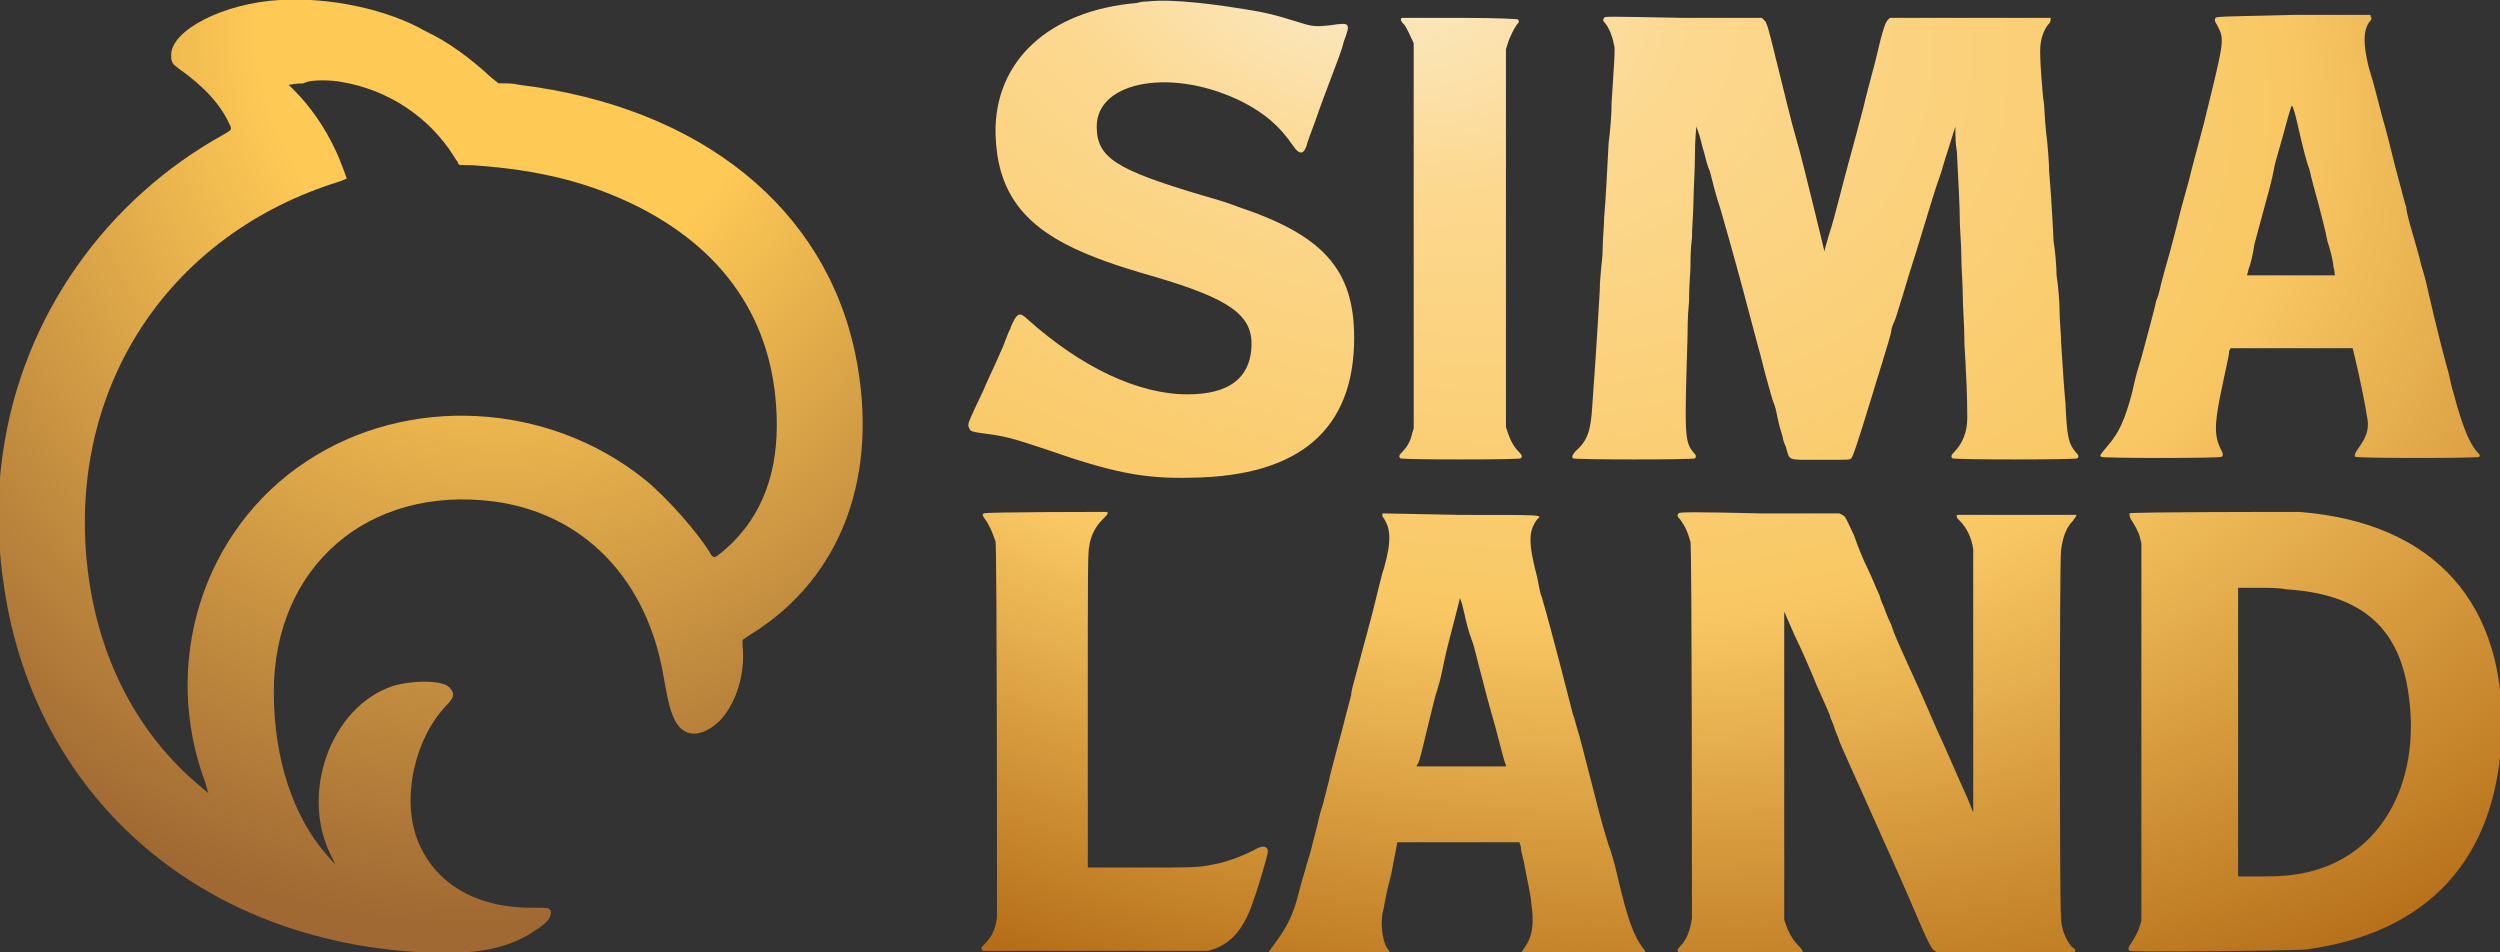
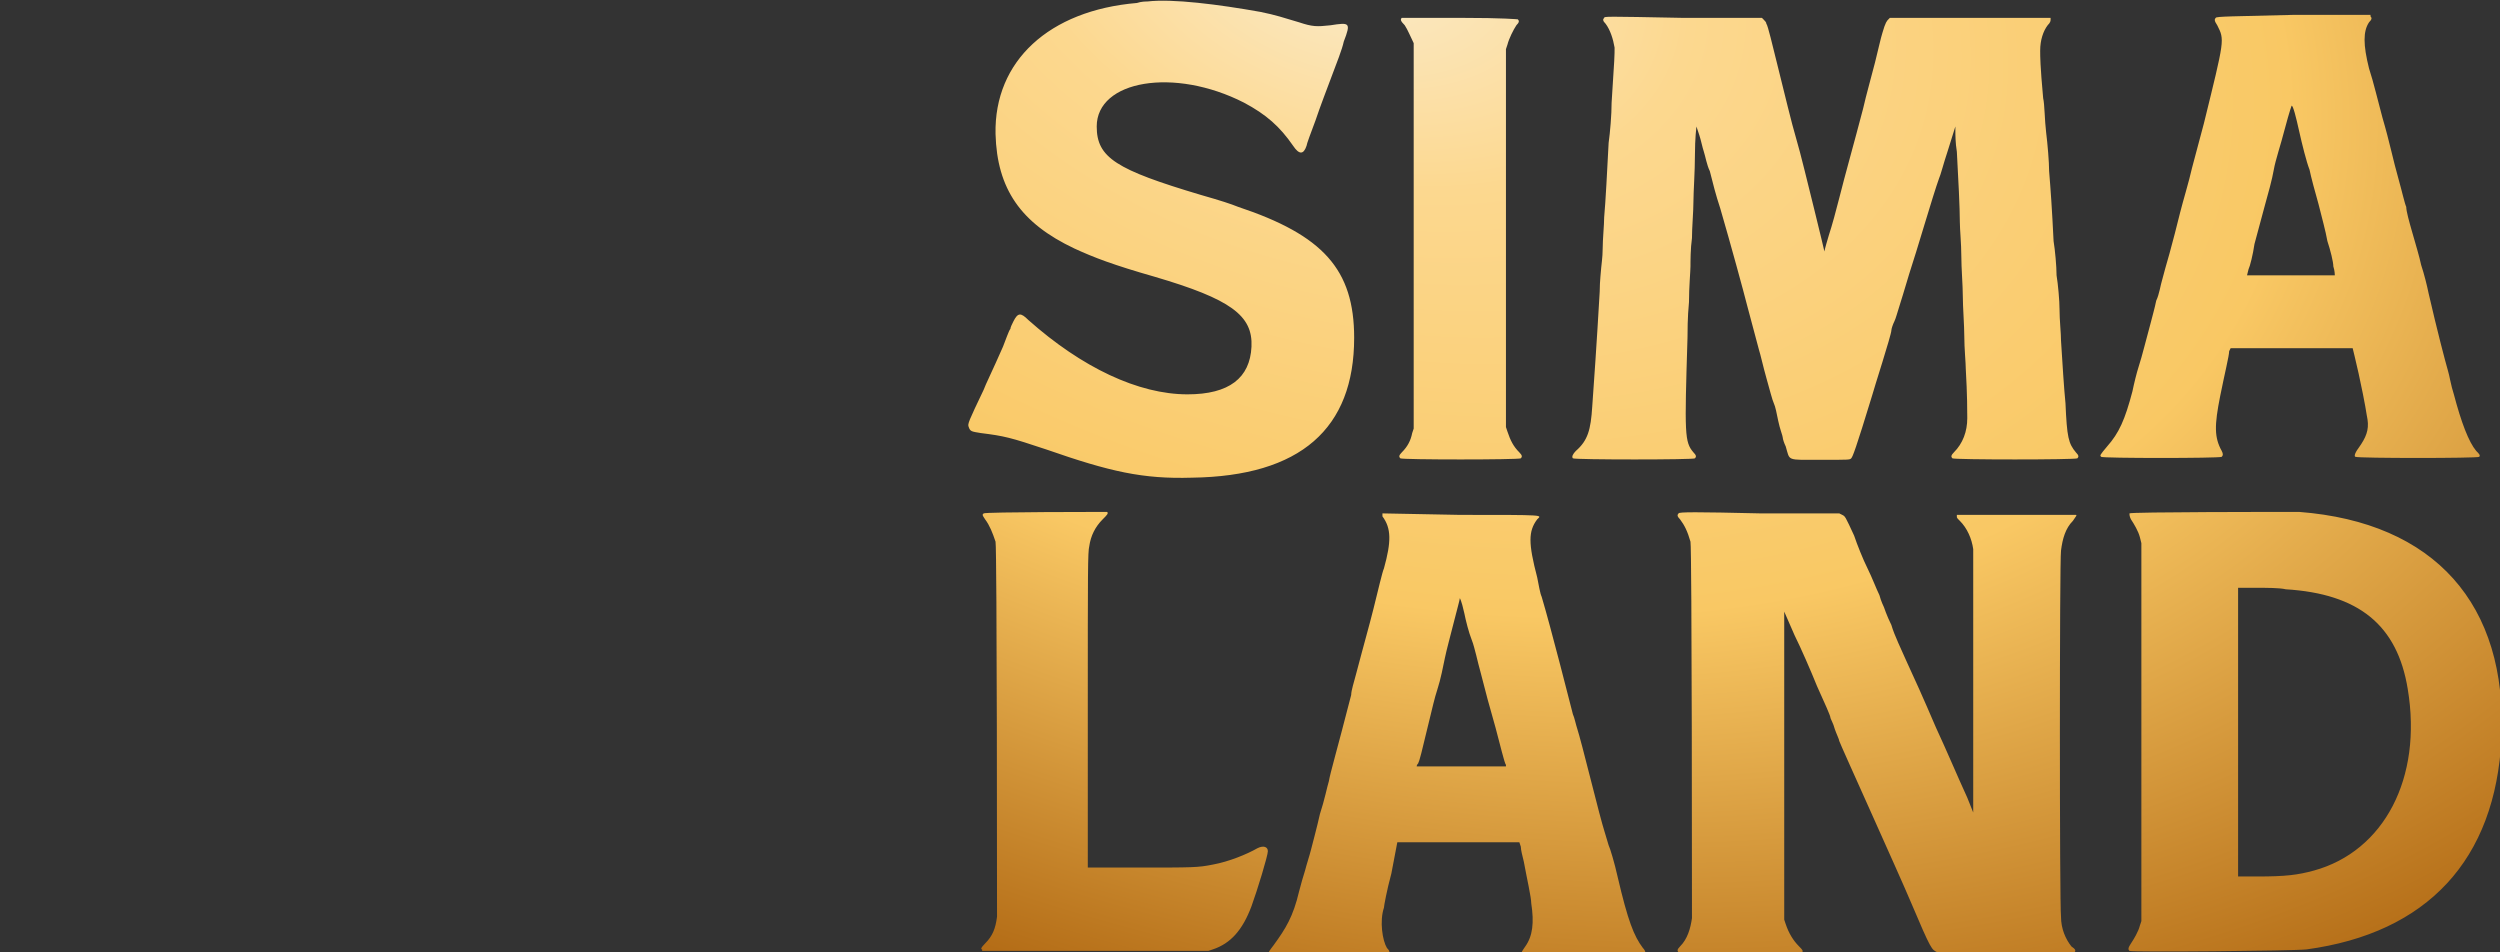
<svg xmlns="http://www.w3.org/2000/svg" id="Layer_1" x="0px" y="0px" viewBox="0 0 168 64" style="enable-background:new 0 0 168 64;" xml:space="preserve">
  <rect x="0" y="0" width="168" height="64" fill="#333333" stroke="none" />
  <style type="text/css"> .st0{fill:url(#SVGID_1_);} .st1{fill:url(#SVGID_2_);} </style>
  <radialGradient id="SVGID_1_" cx="-217.19" cy="431.834" r="1" gradientTransform="matrix(-22.208 69.724 107.838 34.347 -51300.871 307.837)" gradientUnits="userSpaceOnUse">
    <stop offset="2.107630e-02" style="stop-color:#FBEAC7" />
    <stop offset="0.208" style="stop-color:#FCD88F" />
    <stop offset="0.573" style="stop-color:#F9C864" />
    <stop offset="1" style="stop-color:#AE6510" />
  </radialGradient>
  <path class="st0" d="M77.1,0.1c-0.1,0-0.4,0-0.7,0.1c-5.9,0.5-9.6,3.9-9.5,8.8c0.1,3.7,1.7,6,5.3,7.7c1.3,0.6,2.6,1.1,5.4,1.9 c5.1,1.5,6.6,2.6,6.5,4.7c-0.1,2.1-1.5,3.2-4.3,3.2c-3.3,0-7.1-1.8-10.7-5c-0.5-0.5-0.7-0.5-1,0.1c-0.1,0.2-0.2,0.4-0.2,0.5 c-0.1,0.1-0.3,0.7-0.5,1.2c-0.7,1.6-1.2,2.6-1.3,2.9c-1,2.1-1.1,2.3-1,2.5c0.1,0.3,0.2,0.3,0.8,0.4c1.6,0.2,2,0.3,4.4,1.1 c4.3,1.5,6.5,2,9.8,1.9c7.3-0.1,10.9-3.3,10.9-9.4c0-4.6-2.1-6.9-7.8-8.8c-0.5-0.2-1.1-0.4-2.5-0.8c-5.7-1.7-7-2.5-7-4.6 c0-3.1,5.2-4,9.9-1.6c1.5,0.8,2.4,1.6,3.3,2.9c0.4,0.6,0.7,0.6,0.9,0c0-0.1,0.3-0.9,0.6-1.7c0.3-0.9,0.8-2.2,1.1-3 c0.3-0.8,0.7-1.8,0.8-2.3c0.5-1.3,0.4-1.3-0.9-1.1c-0.9,0.1-1.2,0.1-2.1-0.2c-1-0.3-1.6-0.5-2.6-0.7C81.9,0.3,78.8-0.1,77.1,0.1z M94.2,1.2c-0.1,0.1-0.1,0.2,0.2,0.5c0.2,0.3,0.4,0.8,0.6,1.2L95,3.2V16v12.8l-0.1,0.3c-0.1,0.5-0.3,0.9-0.7,1.3 c-0.2,0.2-0.2,0.3-0.1,0.4c0.1,0.1,8,0.1,8.1,0c0.1-0.1,0.1-0.2-0.1-0.4c-0.4-0.4-0.6-0.8-0.8-1.4l-0.1-0.3V16V3.3l0.1-0.3 c0.1-0.4,0.4-1,0.6-1.3c0.2-0.2,0.2-0.3,0.1-0.4c0,0-0.9-0.1-3.9-0.1L94.2,1.2L94.2,1.2z M107.8,1.2c-0.1,0.1-0.1,0.2,0.1,0.4 c0.3,0.4,0.5,1,0.6,1.6c0,0.5,0,0.7-0.2,3.7c0,0.8-0.1,2-0.2,2.7c-0.1,1.9-0.2,3.9-0.3,5c0,0.5-0.1,1.5-0.1,2.1 c0,0.6-0.1,1.2-0.1,1.3c0,0.1-0.1,0.9-0.1,1.6c-0.2,3.5-0.4,6.3-0.5,7.7c-0.1,1.6-0.3,2.3-1.1,3c-0.2,0.2-0.3,0.4-0.2,0.5 c0.1,0.1,8.2,0.1,8.2,0c0.1-0.1,0.1-0.2-0.1-0.4c-0.6-0.7-0.6-1.2-0.4-7.7c0-0.3,0-1.4,0.1-2.4c0-1,0.1-2.1,0.1-2.4 c0-0.3,0-1.2,0.1-1.9c0-0.7,0.1-1.8,0.1-2.5c0-0.6,0.1-2,0.1-3.1c0-1.1,0.1-1.9,0.1-1.9c0,0,0.1,0.3,0.2,0.6 c0.1,0.3,0.2,0.8,0.3,1.1c0.1,0.3,0.2,0.9,0.4,1.3c0.2,0.8,0.4,1.6,0.7,2.5c0.7,2.4,1.6,5.7,1.8,6.5c0.1,0.4,0.3,1.1,0.8,3 c0.1,0.3,0.3,1.2,0.5,1.9c0.2,0.7,0.4,1.5,0.5,1.7c0.1,0.2,0.2,0.7,0.3,1.2c0.1,0.5,0.3,1,0.3,1.1c0,0.1,0.1,0.4,0.2,0.6 c0.3,1,0,0.9,2.4,0.9c1.9,0,1.9,0,2-0.1c0.1-0.1,0.3-0.6,1.4-4.2c0.1-0.4,1.3-4.1,1.3-4.4c0-0.1,0.1-0.4,0.2-0.6 c0.1-0.2,0.2-0.6,0.3-0.9s0.4-1.3,0.7-2.3c0.5-1.5,1.6-5.3,2-6.4c0.1-0.2,0.3-1,0.6-1.9l0.5-1.6l0,0.3c0,0.2,0,0.8,0.1,1.4 c0.1,1.8,0.2,3.8,0.2,4.7c0,0.5,0.1,1.5,0.1,2.3c0,0.8,0.1,2,0.1,2.7c0,0.7,0.1,2,0.1,2.7c0,0.8,0.1,1.8,0.1,2.2 c0.1,1.7,0.1,2.9,0.1,3.3c0,0.9-0.3,1.7-0.9,2.3c-0.2,0.2-0.2,0.3-0.1,0.4c0.1,0.1,8.3,0.1,8.4,0c0.1-0.1,0.1-0.2-0.1-0.4 c-0.5-0.6-0.6-1-0.7-3.3c-0.1-1-0.2-2.6-0.3-4.2c0-0.5-0.1-1.4-0.1-2.1c0-0.6-0.1-1.7-0.2-2.3c0-0.6-0.1-1.7-0.2-2.3 c-0.1-2.1-0.2-3.5-0.3-4.7c0-0.6-0.1-1.8-0.2-2.6c-0.1-0.8-0.1-1.9-0.2-2.3c-0.2-2.2-0.2-2.8-0.2-3.2c0-0.7,0.2-1.3,0.5-1.7 c0.2-0.2,0.2-0.3,0.2-0.4l0-0.1h-5.4h-5.4l-0.1,0.1c-0.1,0.1-0.2,0.2-0.4,0.9c-0.1,0.3-0.3,1.2-0.5,2c-0.2,0.8-0.6,2.2-0.8,3.1 c-0.6,2.3-1.2,4.4-1.6,6c-0.2,0.8-0.5,1.9-0.7,2.5c-0.3,1-0.3,1.1-0.3,1.1c0,0-0.3-1.3-0.7-2.9c-0.4-1.6-0.9-3.7-1.2-4.7 c-0.3-1-0.8-3.1-1.2-4.7c-0.4-1.6-0.7-2.9-0.8-3c0-0.1-0.1-0.2-0.2-0.3l-0.1-0.1h-5.4C107.9,1.1,107.8,1.1,107.8,1.2z M148.9,1.2 c-0.1,0.1-0.1,0.2,0.1,0.5c0.5,1,0.5,0.9-0.9,6.6c-0.2,0.8-0.6,2.2-0.8,3c-0.2,0.9-0.6,2.2-0.8,3c-0.2,0.8-0.5,2-0.7,2.7 c-0.2,0.7-0.4,1.4-0.5,1.8c-0.1,0.3-0.2,1-0.4,1.4c-0.1,0.5-0.3,1.2-0.4,1.6c-0.1,0.4-0.3,1.1-0.4,1.5c-0.1,0.4-0.3,1.1-0.4,1.4 c-0.1,0.3-0.3,1.1-0.4,1.6c-0.5,1.9-0.9,2.8-1.7,3.7c-0.5,0.6-0.5,0.6-0.4,0.7c0.1,0.1,7.9,0.1,8.1,0c0.1-0.1,0.1-0.2,0-0.4 c-0.5-0.9-0.5-1.7-0.1-3.7c0.3-1.5,0.6-2.7,0.6-3l0.1-0.2l4.1,0c2.2,0,4.1,0,4.1,0s0.2,0.8,0.4,1.7c0.5,2.3,0.5,2.6,0.6,3.1 c0.1,0.7-0.1,1.2-0.6,1.9c-0.3,0.4-0.3,0.6-0.2,0.6c0.2,0.1,8.2,0.1,8.3,0c0.1-0.1,0-0.2-0.2-0.4c-0.5-0.6-1-1.9-1.5-3.8 c-0.2-0.6-0.3-1.3-0.4-1.6c-0.2-0.7-0.7-2.6-1.3-5.2c-0.1-0.5-0.3-1.3-0.5-1.9c-0.1-0.5-0.4-1.5-0.6-2.2c-0.2-0.7-0.4-1.4-0.4-1.7 c-0.1-0.2-0.3-1.1-0.5-1.8c-0.4-1.4-0.6-2.5-1.1-4.2c-0.3-1.1-0.6-2.4-0.9-3.3c-0.4-1.6-0.4-2.5,0-3.1c0.2-0.2,0.2-0.3,0.1-0.4 l0-0.1h-5.2C150.1,1.1,148.9,1.1,148.9,1.2z M154.5,8.8c0.2,0.9,0.5,2.1,0.7,2.6c0.1,0.5,0.4,1.6,0.6,2.3c0.2,0.8,0.5,1.9,0.6,2.5 c0.2,0.6,0.4,1.4,0.4,1.7c0.1,0.3,0.1,0.6,0.1,0.6c0,0-1.3,0-3,0l-2.9,0l0.1-0.4c0.1-0.2,0.3-1,0.4-1.7c0.2-0.7,0.5-1.9,0.7-2.6 c0.2-0.7,0.5-1.8,0.6-2.4s0.5-1.8,0.7-2.6c0.4-1.5,0.5-1.7,0.5-1.7C154.1,7.1,154.3,7.9,154.5,8.8z M66.1,34.5 c-0.1,0.1-0.1,0.1,0.1,0.4c0.3,0.4,0.5,0.9,0.7,1.5c0.1,0.4,0.1,24.6,0.1,25.2c-0.1,0.8-0.3,1.3-0.8,1.8c-0.3,0.3-0.3,0.4-0.2,0.4 l0,0.1h7.6h7.6l0.3-0.1c1.2-0.4,2-1.3,2.6-2.9c0.4-1.1,1.1-3.4,1.1-3.7c0-0.3-0.3-0.4-0.7-0.2c-0.7,0.4-1.9,0.9-3,1.1 c-1,0.2-1.3,0.2-5,0.2h-3.4V47.8c0-9.6,0-10.7,0.1-11.1c0.1-0.7,0.4-1.3,0.9-1.8c0.3-0.3,0.4-0.4,0.3-0.5 C74.2,34.4,66.2,34.4,66.1,34.5z M92.9,34.5c0,0.1,0,0.1,0,0.2c0.6,0.8,0.6,1.7,0.1,3.5c-0.1,0.2-0.4,1.5-0.7,2.7 c-0.3,1.2-0.7,2.6-0.8,3c-0.1,0.4-0.3,1.1-0.4,1.5c-0.1,0.4-0.3,1-0.3,1.3c-1,3.9-1.4,5.2-1.5,5.8c-0.1,0.3-0.3,1.3-0.6,2.2 c-0.2,0.9-0.5,2-0.6,2.4c-0.1,0.4-0.3,1-0.4,1.4c-0.1,0.3-0.3,1-0.4,1.4c-0.4,1.7-0.9,2.5-1.7,3.6c-0.3,0.4-0.4,0.5-0.3,0.6 c0.1,0.1,8,0.1,8,0c0.1-0.1,0.1-0.2-0.1-0.4c-0.3-0.5-0.5-1.8-0.2-2.7c0-0.1,0.2-1.2,0.5-2.3l0.4-2.1h4.1h4.1l0.1,0.3 c0,0.2,0.1,0.6,0.2,1c0.2,1.1,0.5,2.4,0.5,2.8c0.2,1.3,0.1,2.2-0.4,2.9c-0.2,0.3-0.3,0.4-0.2,0.5c0.1,0.1,8,0.1,8.2,0 c0.1,0,0.1-0.2-0.1-0.4c-0.6-0.8-1-1.8-1.7-4.8c-0.2-0.9-0.5-1.9-0.6-2.1c-0.1-0.3-0.2-0.7-0.3-1c-0.1-0.3-0.5-1.8-0.9-3.4 c-0.4-1.6-0.8-3.1-0.9-3.4c-0.1-0.3-0.2-0.8-0.3-1c-0.1-0.4-1.5-5.9-2.1-7.9c-0.1-0.2-0.2-0.8-0.3-1.3c-0.6-2.3-0.6-3.1,0-3.9 c0.3-0.3,0.7-0.3-5.2-0.3L92.9,34.5L92.9,34.5z M112.8,34.5c-0.1,0.1-0.1,0.2,0.1,0.4c0.3,0.4,0.5,0.8,0.7,1.5 c0.1,0.4,0.1,24.5,0.1,25.3c-0.1,0.7-0.3,1.4-0.8,1.9c-0.2,0.2-0.2,0.3-0.1,0.4c0.1,0.1,8.2,0.1,8.3,0c0.1-0.1,0-0.2-0.2-0.4 c-0.4-0.4-0.7-0.9-0.9-1.5l-0.1-0.3l0-10.4c0-6,0-10.3,0-10.3c0,0,0.3,0.7,0.7,1.6c0.4,0.8,1.1,2.4,1.5,3.4c0.5,1.1,0.9,2,0.9,2.1 s0.2,0.4,0.3,0.8c0.1,0.3,0.3,0.7,0.3,0.8c0.1,0.3,4,8.9,4.8,10.8c1.4,3.3,1.4,3.2,1.8,3.4c0.2,0.1,9.1,0.1,9.2,0 c0.1-0.1,0.1-0.2-0.2-0.4c-0.4-0.5-0.7-1.2-0.7-2c-0.1-0.7-0.1-24,0-24.6c0.1-0.8,0.3-1.5,0.8-2c0.2-0.3,0.3-0.4,0.2-0.4 c0,0-1,0-4,0h-4l0,0.1c0,0.1,0,0.1,0.2,0.3c0.5,0.5,0.8,1.2,0.9,1.9c0,0.2,0,2.7,0,9l0,8.7l-0.4-1c-0.6-1.3-1.4-3.2-2.1-4.7 c-0.9-2.1-1.4-3.2-2-4.5c-0.3-0.7-0.8-1.7-1-2.4c-0.3-0.6-0.5-1.2-0.5-1.2c0,0-0.2-0.4-0.3-0.8c-0.2-0.4-0.5-1.2-0.8-1.8 s-0.7-1.6-0.9-2.2c-0.6-1.3-0.6-1.3-0.8-1.4l-0.2-0.1h-5.3C114,34.4,112.8,34.4,112.8,34.5z M143.1,34.5c0,0.1,0,0.2,0.1,0.4 c0.2,0.3,0.5,0.8,0.6,1.2l0.1,0.4v12.7v12.7l-0.1,0.3c-0.1,0.4-0.4,0.9-0.6,1.2c-0.2,0.3-0.2,0.4-0.1,0.5c0.1,0.1,11.1,0,11.9-0.1 c8.1-1.1,12.7-6,13.1-14.2c0.4-9-4.5-14.5-13.6-15.2C153.3,34.4,143.1,34.4,143.1,34.5z M153.6,39.6c4.9,0.3,7.5,2.4,8.2,6.7 c1,6-1.6,10.9-6.3,12.2c-1.1,0.3-1.9,0.4-3.8,0.4h-1.3v-9.7v-9.7l1.2,0C152.3,39.5,153.2,39.5,153.6,39.6z M98.4,41.2 c0.1,0.5,0.3,1.3,0.5,1.8s0.4,1.5,0.6,2.2c0.3,1.2,0.6,2.3,1,3.7c0.3,1.1,0.6,2.4,0.7,2.5l0,0.1h-3c-1.6,0-3,0-3,0 c0,0,0-0.1,0.1-0.2c0.1-0.2,0.2-0.6,0.8-3.1c0.1-0.4,0.3-1.3,0.5-1.9c0.2-0.6,0.4-1.6,0.5-2.1c0.1-0.5,0.4-1.6,0.6-2.4 c0.2-0.8,0.4-1.5,0.4-1.6C98.1,40.2,98.2,40.3,98.4,41.2z" />
  <radialGradient id="SVGID_2_" cx="-216.247" cy="434.46" r="1" gradientTransform="matrix(-15.531 60.424 53.994 13.878 -26781.596 7036.859)" gradientUnits="userSpaceOnUse">
    <stop offset="0.319" style="stop-color:#FEC955" />
    <stop offset="1" style="stop-color:#A06933" />
  </radialGradient>
-   <path class="st1" d="M18.8,0c-3.7,0.2-7.3,2-7.3,3.7c0,0.5,0.1,0.6,0.5,0.9c1.7,1.2,2.8,2.4,3.4,3.7c0.2,0.4,0.2,0.4-0.3,0.7 c-8,4.4-13.6,12.3-14.9,21.4c-0.4,2.6-0.4,5.8,0,8.5c1.8,13.9,12.3,23.7,26.8,25c4.4,0.4,7,0,9-1.4c0.8-0.5,1.1-0.9,1-1.3 C36.9,61,36.9,61,35.7,61c-3.8,0-6.6-1.7-7.7-4.7c-1-2.8-0.1-6.7,2-8.9c0.5-0.5,0.6-0.8,0.2-1.2c-0.4-0.5-2.5-0.5-3.8-0.1 c-4.2,1.4-6.3,7.3-4.1,11.5c0.3,0.6,0.3,0.6-0.3-0.1c-2.3-2.6-3.6-6.5-3.6-11c0-8.4,6.3-13.9,14.8-12.8c6,0.8,10.3,5.2,11.4,11.8 c0.3,1.7,0.4,2.1,0.7,2.8c0.6,1.3,1.8,1.3,3,0.2c1.2-1.2,1.8-3.3,1.6-5.1c0-0.3,0-0.3,0-0.4c0,0,0.3-0.2,0.6-0.4 c6.1-3.8,8.6-10.7,7-18.7C55.5,14,47.1,7.2,34.9,5.7c-0.4-0.1-0.9-0.1-1.1-0.1l-0.3,0l-0.5-0.4c-1.4-1.3-2.9-2.4-4.4-3.1 C26,0.6,22.1-0.2,18.8,0z M22.9,5.5c3.1,0.5,5.9,2.3,7.6,5c0.1,0.2,0.3,0.4,0.3,0.5c0,0.1,0.2,0.1,0.9,0.1c4.6,0.3,8,1.2,11.2,2.8 c6.1,3.1,9.3,8.1,9.3,14.7c0,3.7-1.3,6.6-3.8,8.6c-0.4,0.3-0.4,0.3-0.6,0.1c-0.8-1.4-3-3.9-4.5-5.1c-6.5-5.2-15.9-5.7-22.7-1.2 c-7,4.6-9.8,13.6-6.8,21.6c0.1,0.4,0.2,0.7,0.2,0.7c0,0-1.2-1-1.7-1.5c-3.8-3.7-6-8.7-6.5-14.4c-1-11.7,5.7-21.7,17-25.2 c0.3-0.1,0.5-0.2,0.5-0.2c0,0-0.4-1.2-0.8-2c-0.7-1.5-1.7-2.9-2.7-3.9c-0.2-0.2-0.4-0.4-0.4-0.4c0,0,0.5-0.1,1-0.1 C20.9,5.3,22.4,5.4,22.9,5.5z" />
</svg>